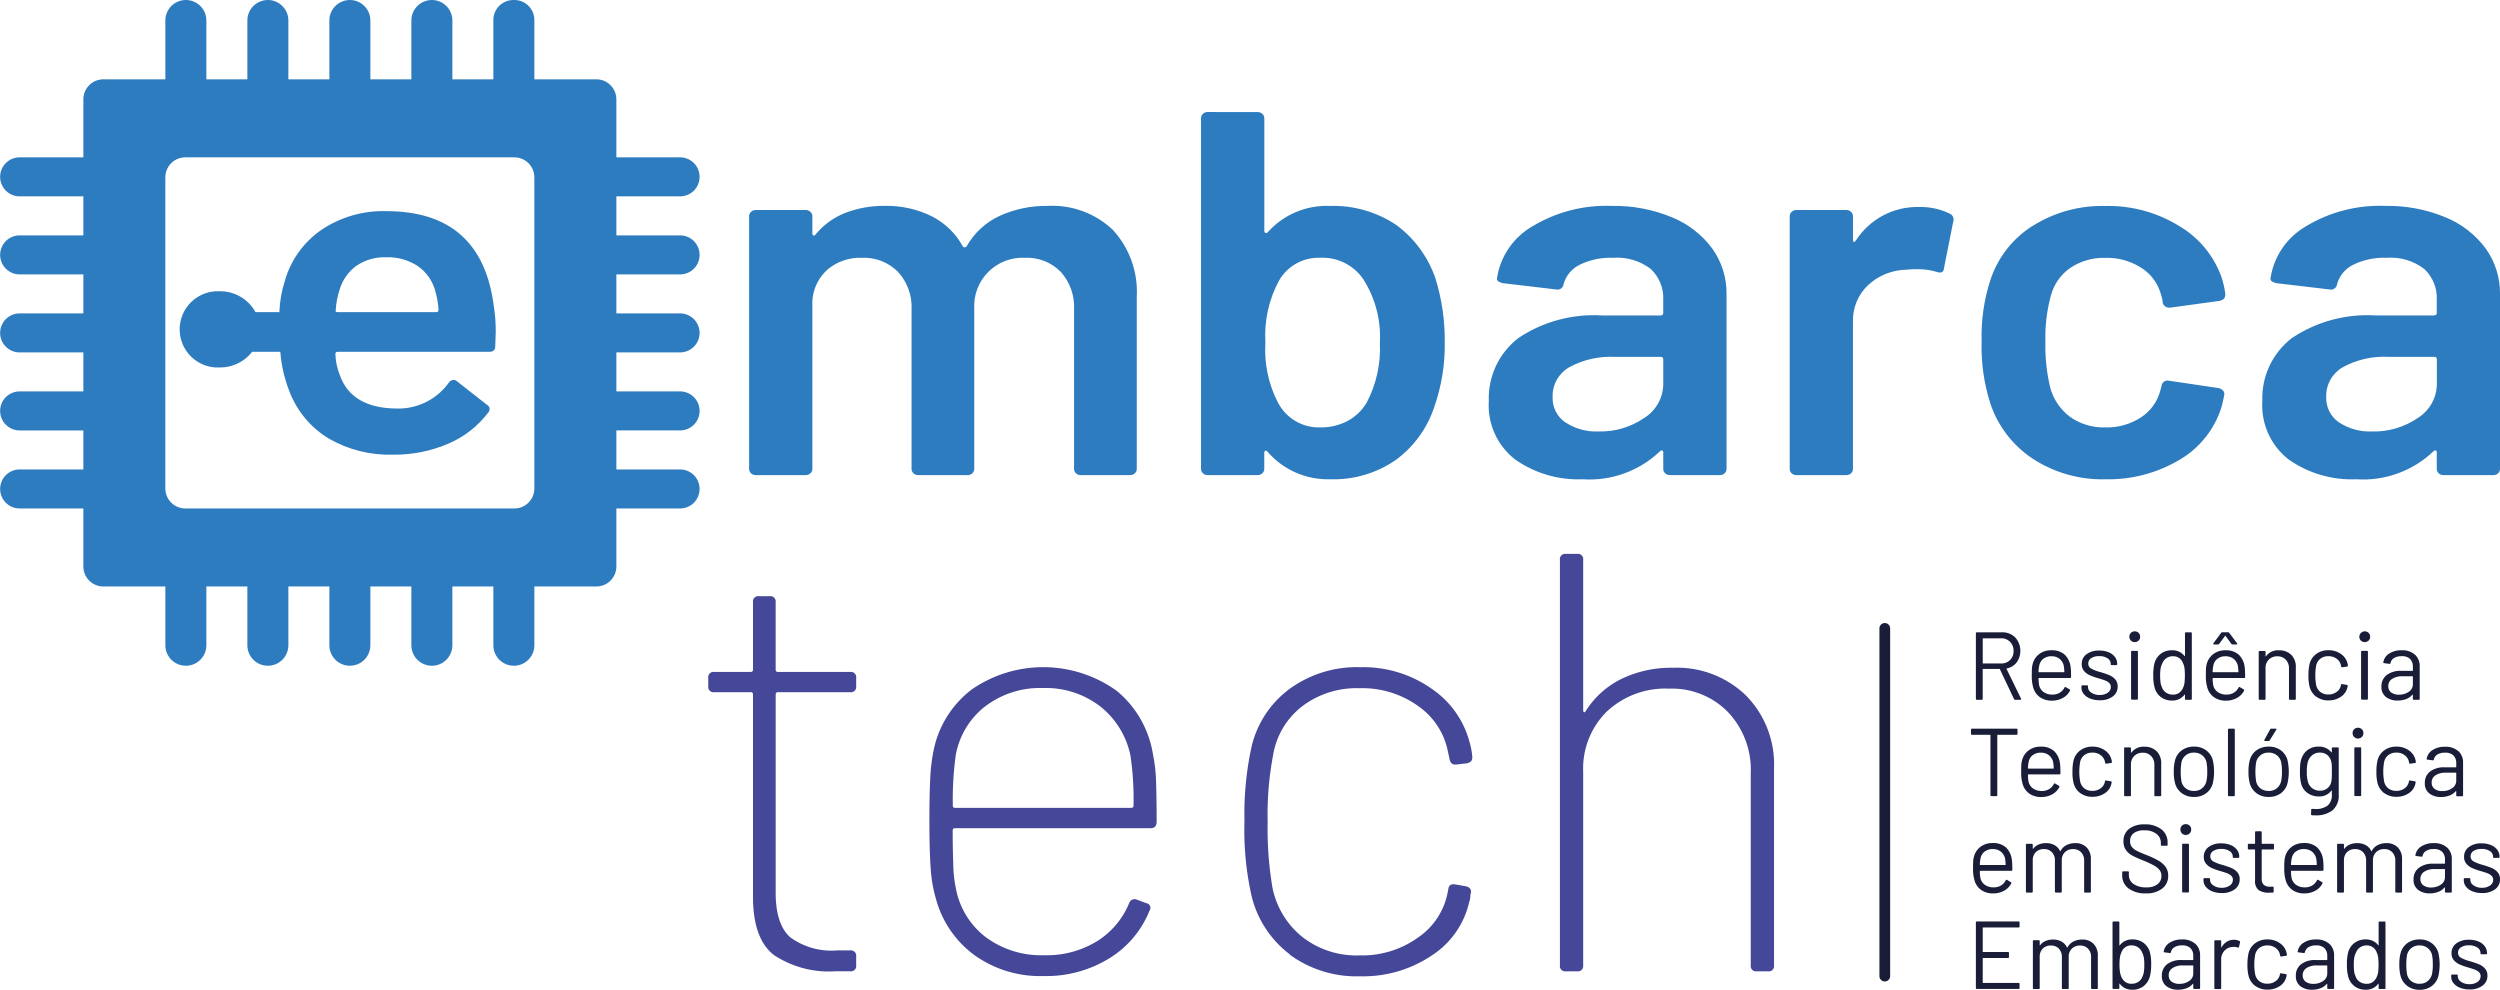
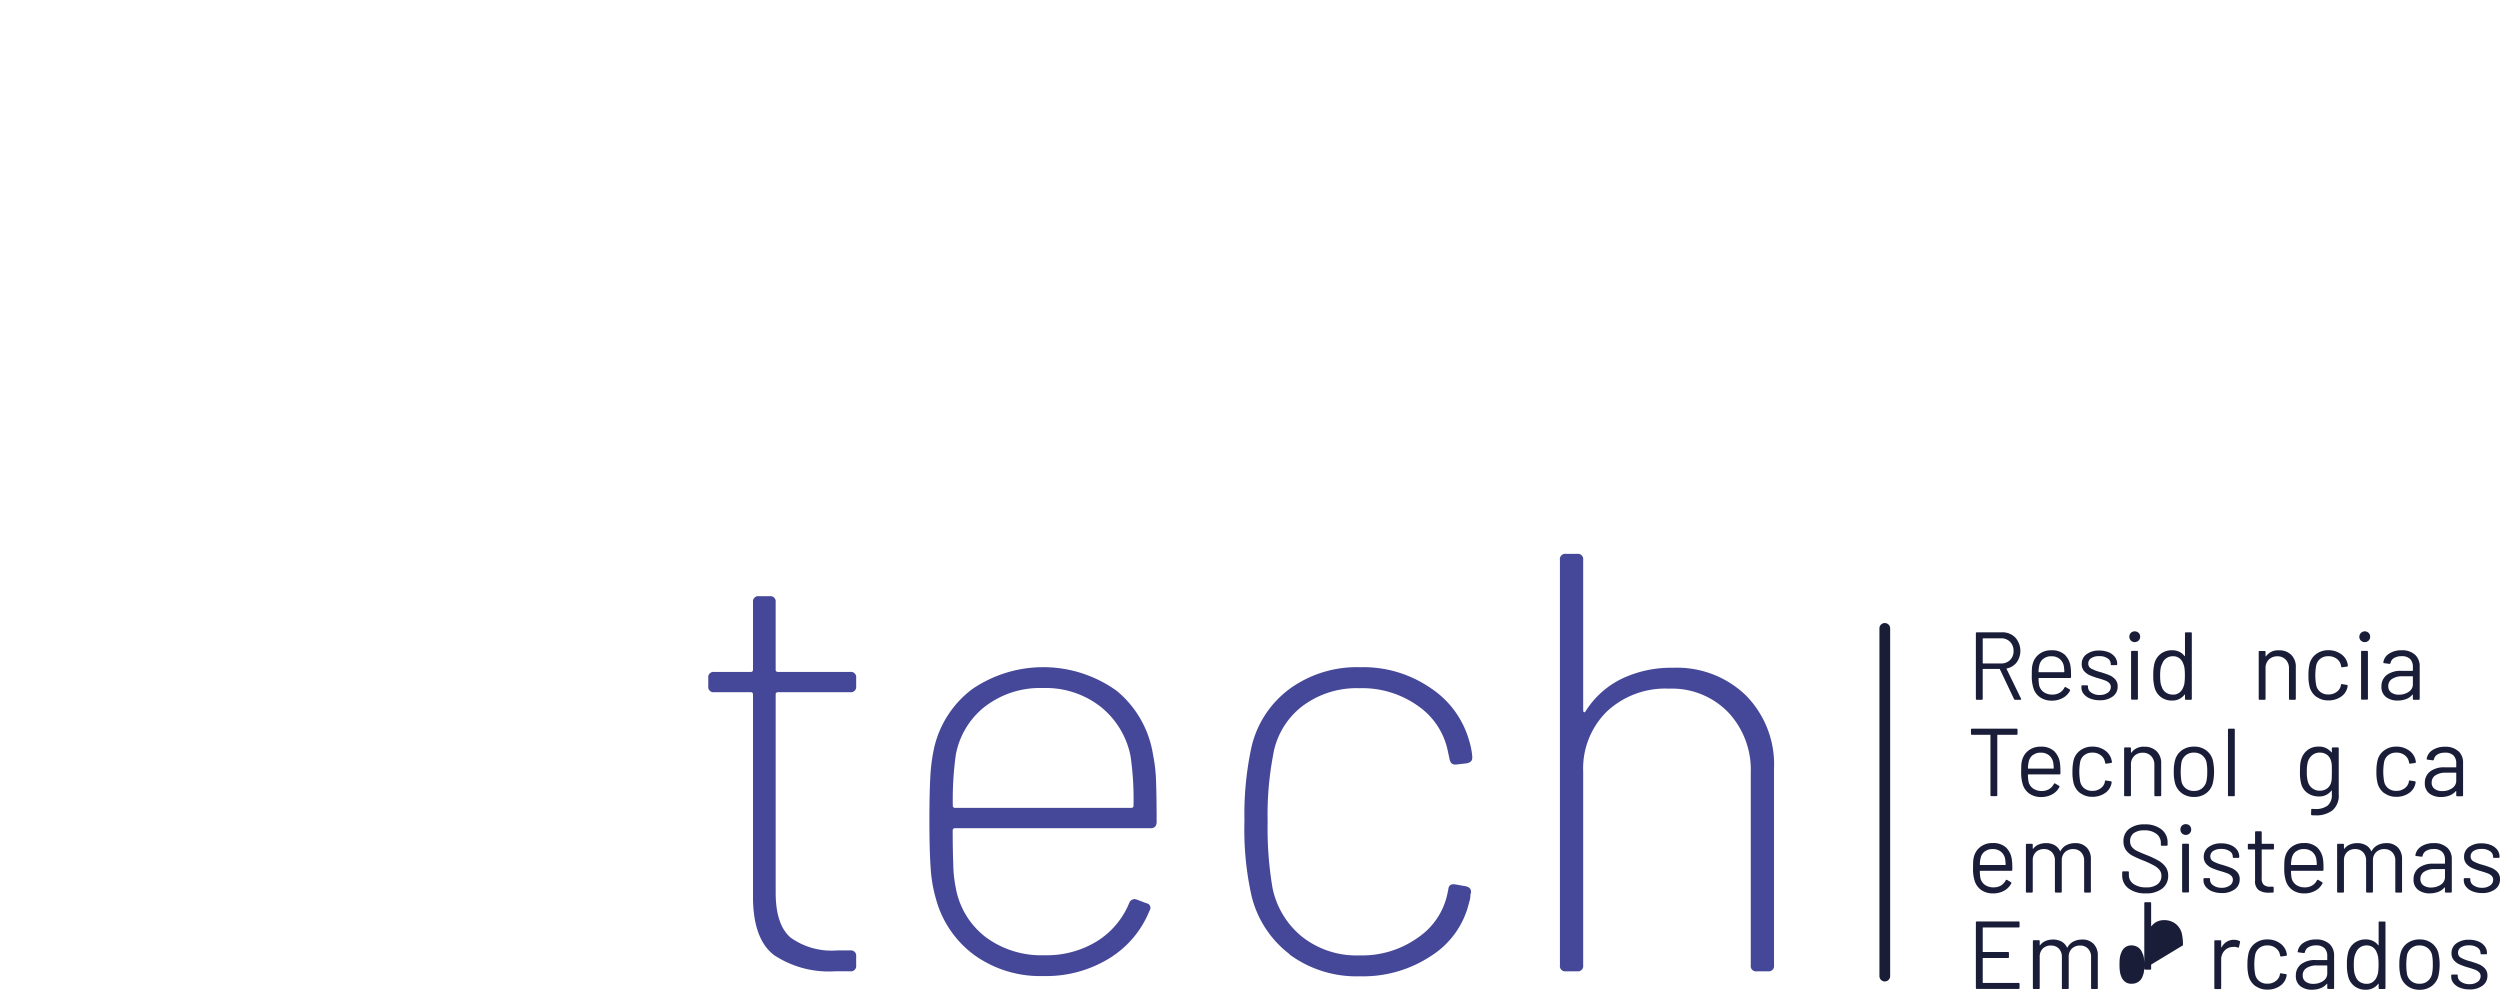
<svg xmlns="http://www.w3.org/2000/svg" id="Grupo_22" data-name="Grupo 22" width="200" height="79.18" viewBox="0 0 200 79.18">
  <defs>
    <clipPath id="clip-path">
-       <path id="Caminho_50" data-name="Caminho 50" d="M26.862,24.788a6.119,6.119,0,0,1,.31-1.623,3.609,3.609,0,0,1,1.338-1.9,3.982,3.982,0,0,1,2.385-.683,4.311,4.311,0,0,1,2.579.738,3.568,3.568,0,0,1,1.377,2.067,6.676,6.676,0,0,1,.233,1.4h0c0,.123-.065.184-.194.184H27.017c-.155,0-.207-.061-.155-.184m-1.145-6.4a7.4,7.4,0,0,0-2.928,4.077,9.246,9.246,0,0,0-.439,2.509H20.442A3.225,3.225,0,0,0,17.582,23.3a3.054,3.054,0,1,0,0,6.1,3.256,3.256,0,0,0,2.593-1.257h2.251a10.814,10.814,0,0,0,.789,3.321A7.516,7.516,0,0,0,26.3,35.082a9.678,9.678,0,0,0,5.138,1.291,10.835,10.835,0,0,0,4.44-.885,7.837,7.837,0,0,0,3.2-2.509.383.383,0,0,0-.116-.591l-2.4-1.882a.381.381,0,0,0-.271-.111.46.46,0,0,0-.388.222,4.964,4.964,0,0,1-4.188,2.066q-3.607-.036-4.537-2.694a5.046,5.046,0,0,1-.349-1.66c0-.122.064-.184.194-.184H39.154q.466,0,.466-.443l.039-1.144a12.565,12.565,0,0,0-.155-2.067h0q-.97-7.6-8.609-7.6a8.849,8.849,0,0,0-5.177,1.494m122.738.867c-.058.083-.109.118-.153.1s-.065-.076-.065-.187V17.3a.472.472,0,0,0-.153-.353.521.521,0,0,0-.371-.145H143.7a.519.519,0,0,0-.371.145.468.468,0,0,0-.153.353V37.51a.468.468,0,0,0,.153.353.516.516,0,0,0,.371.145h4.012a.519.519,0,0,0,.371-.145.47.47,0,0,0,.153-.353V25.767a3.873,3.873,0,0,1,1.221-2.967,4.623,4.623,0,0,1,3.053-1.224,7.06,7.06,0,0,1,.872-.041,5.063,5.063,0,0,1,1.526.208c.378.139.581.041.61-.29l.741-3.735A.507.507,0,0,0,156,17.1h0a5.265,5.265,0,0,0-2.442-.539,5.831,5.831,0,0,0-5.1,2.7M79.989,17.261a5.862,5.862,0,0,0-2.66,2.448c-.116.111-.218.111-.305,0A5.823,5.823,0,0,0,74.538,17.3a8.092,8.092,0,0,0-3.75-.83,8.53,8.53,0,0,0-3.161.56,5.8,5.8,0,0,0-2.377,1.722c-.059.083-.116.111-.174.083a.163.163,0,0,1-.087-.166V17.3a.471.471,0,0,0-.153-.353.522.522,0,0,0-.371-.145H60.453a.515.515,0,0,0-.371.145.47.47,0,0,0-.153.353V37.511a.467.467,0,0,0,.153.353.517.517,0,0,0,.371.145h4.012a.518.518,0,0,0,.371-.145.47.47,0,0,0,.153-.353V24.025a3.661,3.661,0,0,1,1.243-2.489,4.047,4.047,0,0,1,2.725-.913,3.833,3.833,0,0,1,2.878,1.12,4.157,4.157,0,0,1,1.09,3.029V37.51a.467.467,0,0,0,.153.353.517.517,0,0,0,.371.145h3.968a.519.519,0,0,0,.371-.145.47.47,0,0,0,.153-.353V24.73A3.869,3.869,0,0,1,82,20.623a3.762,3.762,0,0,1,2.856,1.12,4.207,4.207,0,0,1,1.069,3.029V37.51a.467.467,0,0,0,.153.353.518.518,0,0,0,.371.145h3.968a.518.518,0,0,0,.371-.145.47.47,0,0,0,.153-.353V23.776a7.336,7.336,0,0,0-1.9-5.374h0a7.035,7.035,0,0,0-5.255-1.929,8.922,8.922,0,0,0-3.794.788m82.617.809a8.1,8.1,0,0,0-3.38,4.336,14.468,14.468,0,0,0-.7,4.9,14.88,14.88,0,0,0,.7,4.979,8.542,8.542,0,0,0,3.4,4.419,10.155,10.155,0,0,0,5.8,1.639,11.159,11.159,0,0,0,5.931-1.556,7.454,7.454,0,0,0,3.358-4.212q.087-.29.218-.954a.414.414,0,0,0-.109-.394.727.727,0,0,0-.371-.187l-3.925-.581a.487.487,0,0,0-.61.415.166.166,0,0,1-.043.125.453.453,0,0,1-.043.208,3.638,3.638,0,0,1-1.548,2.178,4.987,4.987,0,0,1-2.856.809,4.651,4.651,0,0,1-2.835-.851,4.346,4.346,0,0,1-1.57-2.3,14.176,14.176,0,0,1-.393-3.693,12.572,12.572,0,0,1,.436-3.693,3.9,3.9,0,0,1,1.548-2.22,4.779,4.779,0,0,1,2.813-.809,5.03,5.03,0,0,1,2.791.747,3.617,3.617,0,0,1,1.57,1.909q.087.249.174.581a1.055,1.055,0,0,1,.043.332.518.518,0,0,0,.523.415h.087l3.925-.539q.479-.083.48-.5v-.083a7.342,7.342,0,0,0-.305-1.328,7.776,7.776,0,0,0-3.358-4.066h0a10.765,10.765,0,0,0-5.931-1.618,10.4,10.4,0,0,0-5.822,1.6M125.234,33.8a2.368,2.368,0,0,1-1.025-2.054,2.634,2.634,0,0,1,1.33-2.365,6.847,6.847,0,0,1,3.642-.83h3.663q.218,0,.218.208h0V30.7a3.24,3.24,0,0,1-1.526,2.738,6.182,6.182,0,0,1-3.663,1.079,4.457,4.457,0,0,1-2.639-.726M122.618,18.09a5.8,5.8,0,0,0-2.856,4.15.231.231,0,0,0,.109.27.96.96,0,0,0,.371.145l4.23.5a.487.487,0,0,0,.61-.415,2.459,2.459,0,0,1,1.286-1.556,5.573,5.573,0,0,1,2.682-.56,4.412,4.412,0,0,1,3.009.892,3.188,3.188,0,0,1,1,2.511v1c0,.139-.073.208-.218.208h-4.666a10.868,10.868,0,0,0-6.694,1.8,6.073,6.073,0,0,0-2.377,5.041,5.475,5.475,0,0,0,2.115,4.689,8.765,8.765,0,0,0,5.386,1.577A8.157,8.157,0,0,0,132.8,36.1a.186.186,0,0,1,.174-.062c.058.014.087.062.087.145V37.51a.467.467,0,0,0,.153.353.517.517,0,0,0,.371.145H137.6a.519.519,0,0,0,.371-.145.47.47,0,0,0,.153-.353V23.527a6.122,6.122,0,0,0-1.134-3.631h0a7.533,7.533,0,0,0-3.227-2.511,12.019,12.019,0,0,0-4.841-.913,11.4,11.4,0,0,0-6.3,1.618m64.5,15.706a2.368,2.368,0,0,1-1.025-2.054,2.634,2.634,0,0,1,1.33-2.365,6.847,6.847,0,0,1,3.642-.83h3.663q.218,0,.218.208h0V30.7a3.24,3.24,0,0,1-1.526,2.738,6.182,6.182,0,0,1-3.663,1.079,4.457,4.457,0,0,1-2.639-.726M184.5,18.09a5.8,5.8,0,0,0-2.856,4.15.231.231,0,0,0,.109.27.958.958,0,0,0,.371.145l4.23.5a.487.487,0,0,0,.61-.415,2.459,2.459,0,0,1,1.286-1.556,5.573,5.573,0,0,1,2.682-.56,4.412,4.412,0,0,1,3.009.892,3.188,3.188,0,0,1,1,2.511v1c0,.139-.073.208-.218.208h-4.666a10.868,10.868,0,0,0-6.694,1.8,6.073,6.073,0,0,0-2.377,5.041,5.475,5.475,0,0,0,2.115,4.689,8.764,8.764,0,0,0,5.386,1.577,8.157,8.157,0,0,0,6.193-2.241.186.186,0,0,1,.174-.062c.058.014.087.062.087.145V37.51a.467.467,0,0,0,.153.353.517.517,0,0,0,.371.145h4.012a.519.519,0,0,0,.371-.145A.47.47,0,0,0,200,37.51V23.526h0a6.122,6.122,0,0,0-1.134-3.631,7.533,7.533,0,0,0-3.227-2.511,12.019,12.019,0,0,0-4.84-.913,11.4,11.4,0,0,0-6.3,1.618M102.232,32.2a9.2,9.2,0,0,1-1-4.814,9.2,9.2,0,0,1,1.09-4.938,3.629,3.629,0,0,1,3.271-1.825,3.935,3.935,0,0,1,3.488,1.743,8.563,8.563,0,0,1,1.308,5.062A9.257,9.257,0,0,1,109.34,32.2a3.908,3.908,0,0,1-1.526,1.473,4.509,4.509,0,0,1-2.18.519,3.676,3.676,0,0,1-3.4-1.992M96.606,8.962a.518.518,0,0,0-.371.145.47.47,0,0,0-.153.353V37.51a.467.467,0,0,0,.153.353.517.517,0,0,0,.371.145h4.012a.519.519,0,0,0,.371-.145.47.47,0,0,0,.153-.353V36.224a.165.165,0,0,1,.087-.166c.058-.027.116,0,.174.083a6.379,6.379,0,0,0,5.015,2.2,8.731,8.731,0,0,0,5.233-1.535,8.6,8.6,0,0,0,3.1-4.274,14.926,14.926,0,0,0,.829-5.187,16.587,16.587,0,0,0-.741-5.062,8.9,8.9,0,0,0-3.118-4.274,9.052,9.052,0,0,0-5.342-1.535,6.317,6.317,0,0,0-4.971,2.116.146.146,0,0,1-.174.041.163.163,0,0,1-.087-.166v-9a.471.471,0,0,0-.153-.353.522.522,0,0,0-.371-.145ZM13.227,39.117V14.148a1.6,1.6,0,0,1,1.64-1.56H41.108a1.6,1.6,0,0,1,1.64,1.56V39.117a1.6,1.6,0,0,1-1.64,1.56H14.867a1.6,1.6,0,0,1-1.64-1.56M41.109,0a1.6,1.6,0,0,0-1.64,1.56V6.346h-3.28V1.56a1.642,1.642,0,0,0-3.28,0V6.346h-3.28V1.56a1.642,1.642,0,0,0-3.28,0V6.346h-3.28V1.56a1.642,1.642,0,0,0-3.28,0V6.346h-3.28V1.56a1.642,1.642,0,0,0-3.28,0V6.346H8.309a1.6,1.6,0,0,0-1.64,1.56v4.682H1.64a1.562,1.562,0,1,0,0,3.121H6.669V18.83H1.64a1.562,1.562,0,1,0,0,3.121H6.669v3.121H1.64a1.562,1.562,0,1,0,0,3.121H6.669v3.121H1.64a1.562,1.562,0,1,0,0,3.121H6.669v3.121H1.64a1.562,1.562,0,1,0,0,3.121H6.669v4.682a1.6,1.6,0,0,0,1.64,1.56h4.92V51.7a1.642,1.642,0,0,0,3.28,0V46.918h3.28V51.7a1.642,1.642,0,0,0,3.28,0V46.918h3.28V51.7a1.642,1.642,0,0,0,3.28,0V46.918h3.28V51.7a1.642,1.642,0,0,0,3.28,0V46.918h3.28V51.7a1.642,1.642,0,0,0,3.28,0V46.918h4.92a1.6,1.6,0,0,0,1.64-1.56V40.676h5.029a1.562,1.562,0,1,0,0-3.121H49.309V34.434h5.029a1.562,1.562,0,1,0,0-3.121H49.309V28.192h5.029a1.562,1.562,0,1,0,0-3.121H49.309V21.951h5.029a1.562,1.562,0,1,0,0-3.121H49.309V15.709h5.029a1.562,1.562,0,1,0,0-3.121H49.309V7.906a1.6,1.6,0,0,0-1.64-1.56h-4.92V1.56A1.6,1.6,0,0,0,41.109,0Z" fill="none" />
-     </clipPath>
+       </clipPath>
    <linearGradient id="linear-gradient" y1="1.414" x2="0" y2="1.414" gradientUnits="objectBoundingBox">
      <stop offset="0" stop-color="#2e4e9d" />
      <stop offset="1" stop-color="#2eaae2" />
    </linearGradient>
    <clipPath id="clip-path-2">
      <rect id="Retângulo_22" data-name="Retângulo 22" width="200" height="79.18" fill="none" />
    </clipPath>
  </defs>
  <g id="Grupo_19" data-name="Grupo 19">
    <g id="Grupo_18" data-name="Grupo 18" clip-path="url(#clip-path)">
      <rect id="Retângulo_21" data-name="Retângulo 21" width="200" height="53.264" fill="url(#linear-gradient)" />
    </g>
  </g>
  <g id="Grupo_21" data-name="Grupo 21">
    <g id="Grupo_20" data-name="Grupo 20" clip-path="url(#clip-path-2)">
      <path id="Caminho_51" data-name="Caminho 51" d="M950.885,798.53h-5.773a.169.169,0,0,0-.191.191v15.84q0,2.576,1.193,3.6a5.618,5.618,0,0,0,3.721,1.026h1.049a.422.422,0,0,1,.477.477v.716a.422.422,0,0,1-.477.477h-1.193a7.963,7.963,0,0,1-4.891-1.288q-1.694-1.288-1.693-4.676V798.721a.169.169,0,0,0-.191-.191h-2.911a.421.421,0,0,1-.477-.477v-.668a.422.422,0,0,1,.477-.477h2.911a.169.169,0,0,0,.191-.191v-5.391a.422.422,0,0,1,.477-.477h.859a.422.422,0,0,1,.477.477v5.391a.168.168,0,0,0,.191.191h5.773a.422.422,0,0,1,.477.477v.668a.422.422,0,0,1-.477.477Z" transform="translate(-882.867 -743.154)" fill="#454798" />
      <path id="Caminho_52" data-name="Caminho 52" d="M1246.446,906.9a6.51,6.51,0,0,0,2.576-3.077.456.456,0,0,1,.62-.239l.763.286a.367.367,0,0,1,.239.572,7.949,7.949,0,0,1-3.2,3.817,9.635,9.635,0,0,1-5.3,1.431,9.026,9.026,0,0,1-5.511-1.67,8.23,8.23,0,0,1-3.077-4.485,11.2,11.2,0,0,1-.429-2.5q-.1-1.407-.1-3.745,0-2.194.072-3.506a14.18,14.18,0,0,1,.31-2.362,8.151,8.151,0,0,1,3.03-4.676,10.069,10.069,0,0,1,11.593.143,8.269,8.269,0,0,1,2.887,5.105,12.115,12.115,0,0,1,.239,2.1q.047,1.241.048,3.244c0,.35-.16.525-.477.525h-15.649a.169.169,0,0,0-.19.191q0,1.479.048,2.719a9.751,9.751,0,0,0,.19,1.813,6.382,6.382,0,0,0,2.362,3.96,7.454,7.454,0,0,0,4.747,1.479,7.663,7.663,0,0,0,4.2-1.121Zm-8.969-18.774a6.374,6.374,0,0,0-2.338,3.865,26.169,26.169,0,0,0-.239,4.055.168.168,0,0,0,.191.191h14.075a.168.168,0,0,0,.19-.191,23.788,23.788,0,0,0-.239-3.96,6.725,6.725,0,0,0-2.385-3.936,7.129,7.129,0,0,0-4.628-1.5,7.208,7.208,0,0,0-4.628,1.479Z" transform="translate(-1158.675 -831.607)" fill="#454798" />
      <path id="Caminho_53" data-name="Caminho 53" d="M1654.346,907.953a8.312,8.312,0,0,1-3.053-4.652,24.144,24.144,0,0,1-.572-6.012,25.334,25.334,0,0,1,.572-5.964,8.028,8.028,0,0,1,3.029-4.6,9.131,9.131,0,0,1,5.654-1.741,9.489,9.489,0,0,1,5.678,1.694,7.451,7.451,0,0,1,3.053,4.222,5.723,5.723,0,0,1,.239,1.241v.1q0,.335-.429.429l-.859.1h-.1q-.335,0-.429-.429l-.143-.668a5.778,5.778,0,0,0-2.362-3.578,7.675,7.675,0,0,0-4.7-1.431,7.206,7.206,0,0,0-4.628,1.479,6.194,6.194,0,0,0-2.29,3.912,25.355,25.355,0,0,0-.43,5.3,28.307,28.307,0,0,0,.382,5.248,6.764,6.764,0,0,0,2.362,3.936,7.032,7.032,0,0,0,4.6,1.5,7.685,7.685,0,0,0,4.724-1.455,5.637,5.637,0,0,0,2.338-3.6l.048-.239q.047-.477.572-.382l.811.143q.477.1.429.525a.665.665,0,0,0-.048.286,1.583,1.583,0,0,1-.1.477,6.9,6.9,0,0,1-2.982,4.246,9.839,9.839,0,0,1-5.75,1.67,9.031,9.031,0,0,1-5.63-1.741Z" transform="translate(-1551.164 -831.607)" fill="#454798" />
      <path id="Caminho_54" data-name="Caminho 54" d="M2084.076,746.011a7.858,7.858,0,0,1,2.242,5.845V767.6a.422.422,0,0,1-.477.477h-.907a.421.421,0,0,1-.477-.477V752.19a6.7,6.7,0,0,0-1.813-4.842,6.261,6.261,0,0,0-4.723-1.885,6.838,6.838,0,0,0-4.986,1.837,6.4,6.4,0,0,0-1.885,4.795V767.6a.422.422,0,0,1-.477.477h-.906a.421.421,0,0,1-.477-.477V735.157a.422.422,0,0,1,.477-.477h.906a.422.422,0,0,1,.477.477V747.18c0,.1.024.151.072.167s.088-.007.119-.072a7.052,7.052,0,0,1,2.839-2.576,9.13,9.13,0,0,1,4.175-.906A7.92,7.92,0,0,1,2084.076,746.011Z" transform="translate(-1944.396 -690.371)" fill="#454798" />
      <path id="Caminho_55" data-name="Caminho 55" d="M2493.438,855.123a.429.429,0,0,1-.429-.429V826.879a.429.429,0,1,1,.858,0v27.815a.429.429,0,0,1-.429.429" transform="translate(-2342.655 -776.607)" fill="#191d38" />
      <path id="Caminho_56" data-name="Caminho 56" d="M2623.994,844.084l-1.134-2.391a.03.03,0,0,0-.031-.023h-1.311a.027.027,0,0,0-.031.031v2.36a.069.069,0,0,1-.077.077h-.393a.069.069,0,0,1-.077-.077v-5.244a.068.068,0,0,1,.077-.077h2a1.442,1.442,0,0,1,1.072.412,1.6,1.6,0,0,1,.116,1.994,1.324,1.324,0,0,1-.794.486c-.021.01-.026.023-.016.039l1.157,2.375a.092.092,0,0,1,.008.039c0,.036-.021.054-.062.054h-.409a.09.09,0,0,1-.092-.054Zm-2.506-4.836V841.2a.027.027,0,0,0,.031.031h1.434a.952.952,0,0,0,1-1,.991.991,0,0,0-.277-.729.973.973,0,0,0-.725-.282h-1.434a.027.027,0,0,0-.031.031" transform="translate(-2462.87 -788.155)" fill="#191d38" />
      <path id="Caminho_57" data-name="Caminho 57" d="M2698.25,864.407v.247a.069.069,0,0,1-.077.077h-2.491a.027.027,0,0,0-.031.031,3.357,3.357,0,0,0,.047.548.921.921,0,0,0,.362.548,1.18,1.18,0,0,0,.709.2,1.1,1.1,0,0,0,.571-.146,1.007,1.007,0,0,0,.385-.416c.031-.046.067-.057.108-.031l.3.177a.077.077,0,0,1,.031.108,1.386,1.386,0,0,1-.578.582,1.8,1.8,0,0,1-.887.212,1.631,1.631,0,0,1-.918-.262,1.409,1.409,0,0,1-.532-.709,3.176,3.176,0,0,1-.138-1.065c0-.216,0-.392.011-.528a1.722,1.722,0,0,1,.058-.366,1.433,1.433,0,0,1,.528-.8,1.548,1.548,0,0,1,.96-.3,1.52,1.52,0,0,1,1.08.355,1.642,1.642,0,0,1,.47,1,3.935,3.935,0,0,1,.031.54Zm-2.209-1.223a.912.912,0,0,0-.328.528,2.541,2.541,0,0,0-.062.525.027.027,0,0,0,.031.031h2a.027.027,0,0,0,.031-.031,3.461,3.461,0,0,0-.046-.493.975.975,0,0,0-.343-.551,1.02,1.02,0,0,0-.652-.2.968.968,0,0,0-.628.2Z" transform="translate(-2532.567 -810.492)" fill="#191d38" />
      <path id="Caminho_58" data-name="Caminho 58" d="M2761.667,866.741a1.234,1.234,0,0,1-.517-.37.817.817,0,0,1-.181-.517v-.092a.068.068,0,0,1,.077-.077h.37a.068.068,0,0,1,.077.077v.062a.54.54,0,0,0,.266.443,1.124,1.124,0,0,0,.667.189,1.07,1.07,0,0,0,.648-.181.547.547,0,0,0,.246-.459.42.42,0,0,0-.127-.316.922.922,0,0,0-.3-.193q-.173-.07-.536-.177a5.517,5.517,0,0,1-.709-.247,1.3,1.3,0,0,1-.467-.343.827.827,0,0,1-.188-.559.938.938,0,0,1,.385-.786,1.639,1.639,0,0,1,1.018-.293,1.921,1.921,0,0,1,.752.139,1.174,1.174,0,0,1,.505.382.9.9,0,0,1,.177.543v.023a.068.068,0,0,1-.077.077h-.362a.068.068,0,0,1-.077-.077v-.023a.525.525,0,0,0-.251-.44,1.147,1.147,0,0,0-.675-.177,1.134,1.134,0,0,0-.633.158.5.5,0,0,0-.239.436.442.442,0,0,0,.232.4,3.174,3.174,0,0,0,.717.277,7.266,7.266,0,0,1,.725.247,1.338,1.338,0,0,1,.478.335.819.819,0,0,1,.2.575.959.959,0,0,1-.393.8,1.673,1.673,0,0,1-1.041.3A2,2,0,0,1,2761.667,866.741Z" transform="translate(-2594.455 -810.858)" fill="#191d38" />
      <path id="Caminho_59" data-name="Caminho 59" d="M2824.634,838.2a.451.451,0,0,1,0-.621.457.457,0,0,1,.616,0,.417.417,0,0,1,.124.312.408.408,0,0,1-.124.308.446.446,0,0,1-.616,0m.015,4.65V839.1a.069.069,0,0,1,.077-.077h.393a.069.069,0,0,1,.077.077v3.748a.069.069,0,0,1-.077.077h-.393a.069.069,0,0,1-.077-.077" transform="translate(-2654.163 -786.953)" fill="#191d38" />
      <path id="Caminho_60" data-name="Caminho 60" d="M2858.844,838.721h.393a.068.068,0,0,1,.077.077v5.244a.068.068,0,0,1-.077.077h-.393a.068.068,0,0,1-.077-.077v-.324a.018.018,0,0,0-.011-.019c-.008,0-.017,0-.027.011a1.175,1.175,0,0,1-.42.347,1.252,1.252,0,0,1-.559.124,1.455,1.455,0,0,1-.906-.277,1.414,1.414,0,0,1-.505-.756,3.435,3.435,0,0,1-.108-.979,3.7,3.7,0,0,1,.092-.956,1.425,1.425,0,0,1,.509-.775,1.472,1.472,0,0,1,.918-.282,1.292,1.292,0,0,1,.555.119,1.126,1.126,0,0,1,.424.343c.01.01.019.014.027.011a.018.018,0,0,0,.011-.019V838.8a.068.068,0,0,1,.077-.077Zm-.116,4.026a4.237,4.237,0,0,0,.031-.578,4.322,4.322,0,0,0-.031-.582,1.315,1.315,0,0,0-.108-.374.876.876,0,0,0-.3-.42.822.822,0,0,0-.506-.158.91.91,0,0,0-.532.154.875.875,0,0,0-.324.409,1.355,1.355,0,0,0-.135.382,3.2,3.2,0,0,0-.042.59,3.936,3.936,0,0,0,.031.567,1.307,1.307,0,0,0,.108.366.841.841,0,0,0,.328.44.962.962,0,0,0,.559.162.793.793,0,0,0,.517-.162.949.949,0,0,0,.308-.432,1.339,1.339,0,0,0,.1-.362Z" transform="translate(-2683.969 -788.136)" fill="#191d38" />
-       <path id="Caminho_61" data-name="Caminho 61" d="M2929.179,842.052v.247a.068.068,0,0,1-.077.077h-2.491a.027.027,0,0,0-.031.031,3.394,3.394,0,0,0,.047.548.922.922,0,0,0,.362.548,1.181,1.181,0,0,0,.709.2,1.1,1.1,0,0,0,.571-.146,1.008,1.008,0,0,0,.385-.416c.031-.046.067-.057.108-.031l.3.177a.077.077,0,0,1,.03.108,1.387,1.387,0,0,1-.578.582,1.807,1.807,0,0,1-.887.212,1.629,1.629,0,0,1-.918-.262,1.405,1.405,0,0,1-.532-.709,3.179,3.179,0,0,1-.139-1.064q0-.324.011-.528a1.706,1.706,0,0,1,.058-.366,1.43,1.43,0,0,1,.528-.8,1.546,1.546,0,0,1,.96-.3,1.518,1.518,0,0,1,1.079.355,1.639,1.639,0,0,1,.47,1,3.9,3.9,0,0,1,.031.54Zm-2.209-1.223a.908.908,0,0,0-.328.528,2.5,2.5,0,0,0-.062.525.027.027,0,0,0,.031.031h2a.027.027,0,0,0,.031-.031,3.487,3.487,0,0,0-.047-.493.977.977,0,0,0-.343-.551,1.018,1.018,0,0,0-.652-.2.967.967,0,0,0-.628.2Zm-.343-1.165c-.01-.018-.005-.04.016-.066l.617-.833a.111.111,0,0,1,.1-.046h.448a.111.111,0,0,1,.1.046l.625.833a.064.064,0,0,1,.016.047.045.045,0,0,1-.016.031.064.064,0,0,1-.046.016h-.308a.112.112,0,0,1-.1-.046l-.462-.633a.026.026,0,0,0-.023-.016.024.024,0,0,0-.023.016l-.47.633a.112.112,0,0,1-.1.046h-.308a.064.064,0,0,1-.062-.027Z" transform="translate(-2749.569 -788.136)" fill="#191d38" />
      <path id="Caminho_62" data-name="Caminho 62" d="M2998.713,862.984a1.306,1.306,0,0,1,.366.972V866.5a.068.068,0,0,1-.077.077h-.393a.068.068,0,0,1-.077-.077v-2.437a.965.965,0,0,0-.258-.694.883.883,0,0,0-.667-.27.946.946,0,0,0-.687.262.928.928,0,0,0-.262.686V866.5a.068.068,0,0,1-.077.077h-.393a.068.068,0,0,1-.077-.077v-3.748a.068.068,0,0,1,.077-.077h.393a.068.068,0,0,1,.077.077v.332a.025.025,0,0,0,.012.023c.007.005.014,0,.019-.008a1.19,1.19,0,0,1,1.041-.478,1.335,1.335,0,0,1,.983.362Z" transform="translate(-2815.414 -810.595)" fill="#191d38" />
      <path id="Caminho_63" data-name="Caminho 63" d="M3062.734,866.247a1.45,1.45,0,0,1-.544-.783,3.553,3.553,0,0,1-.1-.957,3.8,3.8,0,0,1,.1-.941,1.4,1.4,0,0,1,.54-.767,1.588,1.588,0,0,1,.956-.29,1.688,1.688,0,0,1,.976.285,1.273,1.273,0,0,1,.583.941v.016c0,.036-.023.059-.069.069l-.385.054h-.015c-.036,0-.059-.023-.07-.069l-.023-.116a.866.866,0,0,0-.34-.5,1.054,1.054,0,0,0-.656-.2,1,1,0,0,0-.644.2.93.93,0,0,0-.335.544,4.454,4.454,0,0,0,0,1.566.936.936,0,0,0,.335.551,1,1,0,0,0,.644.2,1.077,1.077,0,0,0,.652-.2.833.833,0,0,0,.343-.505v-.031l.008-.031c0-.051.036-.072.092-.062l.378.062c.051.01.074.039.069.085l-.031.154a1.223,1.223,0,0,1-.532.725,1.722,1.722,0,0,1-.979.277,1.562,1.562,0,0,1-.952-.289Z" transform="translate(-2877.414 -810.492)" fill="#191d38" />
      <path id="Caminho_64" data-name="Caminho 64" d="M3129.734,838.2a.417.417,0,0,1-.124-.308.439.439,0,0,1,.74-.312.416.416,0,0,1,.124.312.409.409,0,0,1-.124.308.446.446,0,0,1-.616,0m.016,4.65V839.1a.068.068,0,0,1,.077-.077h.393a.068.068,0,0,1,.077.077v3.748a.068.068,0,0,1-.077.077h-.393a.068.068,0,0,1-.077-.077" transform="translate(-2940.863 -786.953)" fill="#191d38" />
      <path id="Caminho_65" data-name="Caminho 65" d="M3161.574,862.893a1.229,1.229,0,0,1,.378.941v2.591a.068.068,0,0,1-.077.077h-.393a.068.068,0,0,1-.077-.077v-.316a.025.025,0,0,0-.012-.023c-.008,0-.017,0-.027.008a1.2,1.2,0,0,1-.5.351,1.886,1.886,0,0,1-.686.119,1.486,1.486,0,0,1-.918-.278.992.992,0,0,1-.37-.849,1.111,1.111,0,0,1,.42-.914,1.825,1.825,0,0,1,1.168-.335h.895a.027.027,0,0,0,.031-.031v-.293a.854.854,0,0,0-.219-.621.912.912,0,0,0-.683-.227,1.127,1.127,0,0,0-.6.143.6.6,0,0,0-.285.4c-.016.051-.046.075-.092.069l-.417-.054q-.085-.015-.069-.062a1,1,0,0,1,.462-.7,1.758,1.758,0,0,1,1-.27,1.506,1.506,0,0,1,1.072.355Zm-.5,2.973a.708.708,0,0,0,.332-.613v-.6a.027.027,0,0,0-.031-.031h-.81a1.434,1.434,0,0,0-.817.208.659.659,0,0,0-.309.578.6.6,0,0,0,.235.513,1.007,1.007,0,0,0,.613.174,1.356,1.356,0,0,0,.786-.227Z" transform="translate(-2968.376 -810.52)" fill="#191d38" />
      <path id="Caminho_66" data-name="Caminho 66" d="M2618.155,966.677v.332a.069.069,0,0,1-.077.077h-1.511a.027.027,0,0,0-.031.031v4.8a.068.068,0,0,1-.077.077h-.393a.068.068,0,0,1-.077-.077v-4.8a.027.027,0,0,0-.031-.031h-1.45a.069.069,0,0,1-.077-.077v-.332a.068.068,0,0,1,.077-.077h3.57A.069.069,0,0,1,2618.155,966.677Z" transform="translate(-2456.753 -908.304)" fill="#191d38" />
      <path id="Caminho_67" data-name="Caminho 67" d="M2684.179,992.277v.247a.068.068,0,0,1-.077.077h-2.491a.027.027,0,0,0-.031.031,3.425,3.425,0,0,0,.047.548.923.923,0,0,0,.362.548,1.181,1.181,0,0,0,.709.2,1.1,1.1,0,0,0,.571-.147,1,1,0,0,0,.385-.416q.047-.07.108-.031l.3.177a.077.077,0,0,1,.031.108,1.387,1.387,0,0,1-.578.582,1.808,1.808,0,0,1-.887.212,1.63,1.63,0,0,1-.918-.262,1.405,1.405,0,0,1-.532-.709,3.174,3.174,0,0,1-.139-1.065q0-.324.011-.528a1.676,1.676,0,0,1,.058-.366,1.429,1.429,0,0,1,.528-.8,1.546,1.546,0,0,1,.96-.3,1.519,1.519,0,0,1,1.079.355,1.639,1.639,0,0,1,.47,1,3.936,3.936,0,0,1,.031.54Zm-2.209-1.223a.908.908,0,0,0-.327.528,2.489,2.489,0,0,0-.062.525.027.027,0,0,0,.031.031h2a.027.027,0,0,0,.031-.031,3.449,3.449,0,0,0-.047-.493.976.976,0,0,0-.343-.551,1.019,1.019,0,0,0-.652-.2.969.969,0,0,0-.628.2Z" transform="translate(-2519.345 -930.65)" fill="#191d38" />
      <path id="Caminho_68" data-name="Caminho 68" d="M2749.714,994.117a1.446,1.446,0,0,1-.544-.783,3.532,3.532,0,0,1-.1-.957,3.778,3.778,0,0,1,.1-.941,1.4,1.4,0,0,1,.54-.767,1.588,1.588,0,0,1,.956-.29,1.689,1.689,0,0,1,.976.285,1.3,1.3,0,0,1,.536.709,1.284,1.284,0,0,1,.047.232v.016c0,.036-.023.059-.07.069l-.385.054h-.016c-.036,0-.059-.023-.07-.069l-.023-.116a.865.865,0,0,0-.34-.5,1.054,1.054,0,0,0-.656-.2,1.006,1.006,0,0,0-.644.2.932.932,0,0,0-.335.544,4.469,4.469,0,0,0,0,1.566.939.939,0,0,0,.335.551,1,1,0,0,0,.644.2,1.08,1.08,0,0,0,.652-.2.832.832,0,0,0,.343-.505v-.031l.008-.031c0-.051.036-.072.092-.062l.378.062c.051.01.075.039.069.085l-.031.154a1.222,1.222,0,0,1-.532.725,1.726,1.726,0,0,1-.98.277,1.562,1.562,0,0,1-.952-.289Z" transform="translate(-2583.273 -930.65)" fill="#191d38" />
      <path id="Caminho_69" data-name="Caminho 69" d="M2820.2,990.873a1.305,1.305,0,0,1,.366.972v2.545a.068.068,0,0,1-.077.077h-.393a.068.068,0,0,1-.077-.077v-2.437a.963.963,0,0,0-.258-.694.883.883,0,0,0-.667-.27.943.943,0,0,0-.686.262.927.927,0,0,0-.262.686v2.452a.068.068,0,0,1-.077.077h-.393a.068.068,0,0,1-.077-.077v-3.748a.068.068,0,0,1,.077-.077h.393a.069.069,0,0,1,.077.077v.332a.025.025,0,0,0,.011.023c.008.005.014,0,.019-.008a1.191,1.191,0,0,1,1.041-.478,1.336,1.336,0,0,1,.983.362Z" transform="translate(-2647.67 -930.772)" fill="#191d38" />
      <path id="Caminho_70" data-name="Caminho 70" d="M2884.123,994.12a1.464,1.464,0,0,1-.555-.786,3.369,3.369,0,0,1-.108-.949,3.284,3.284,0,0,1,.108-.941,1.427,1.427,0,0,1,.547-.779,1.633,1.633,0,0,1,.972-.285,1.545,1.545,0,0,1,.945.285,1.434,1.434,0,0,1,.543.771,4.224,4.224,0,0,1,0,1.9,1.435,1.435,0,0,1-.543.786,1.59,1.59,0,0,1-.952.285,1.609,1.609,0,0,1-.957-.285Zm1.589-.4a1,1,0,0,0,.354-.551,3.36,3.36,0,0,0,.07-.779,3.775,3.775,0,0,0-.062-.779.993.993,0,0,0-.359-.551,1.026,1.026,0,0,0-.644-.2.981.981,0,0,0-.995.756,4.961,4.961,0,0,0,0,1.558.959.959,0,0,0,.351.551,1.036,1.036,0,0,0,.652.2.978.978,0,0,0,.633-.2Z" transform="translate(-2709.557 -930.65)" fill="#191d38" />
      <path id="Caminho_71" data-name="Caminho 71" d="M2955.33,971.921v-5.244a.069.069,0,0,1,.077-.077h.393a.069.069,0,0,1,.077.077v5.244a.069.069,0,0,1-.077.077h-.393a.068.068,0,0,1-.077-.077" transform="translate(-2777.093 -908.304)" fill="#191d38" />
-       <path id="Caminho_72" data-name="Caminho 72" d="M2983.223,971.765a1.463,1.463,0,0,1-.555-.786,3.37,3.37,0,0,1-.108-.949,3.286,3.286,0,0,1,.108-.941,1.428,1.428,0,0,1,.548-.779,1.632,1.632,0,0,1,.971-.285,1.546,1.546,0,0,1,.945.285,1.431,1.431,0,0,1,.543.771,4.206,4.206,0,0,1,0,1.9,1.434,1.434,0,0,1-.543.786,1.591,1.591,0,0,1-.953.285,1.61,1.61,0,0,1-.957-.285Zm1.589-.4a1,1,0,0,0,.354-.551,3.377,3.377,0,0,0,.069-.779,3.724,3.724,0,0,0-.062-.779.993.993,0,0,0-.359-.551,1.025,1.025,0,0,0-.644-.2.98.98,0,0,0-.995.756,4.961,4.961,0,0,0,0,1.558.956.956,0,0,0,.351.551,1.037,1.037,0,0,0,.652.2.977.977,0,0,0,.632-.2Zm-.987-3.818a.063.063,0,0,1,.008-.066l.462-.841a.09.09,0,0,1,.092-.054h.347c.031,0,.05.009.058.027a.074.074,0,0,1-.011.066l-.524.841a.111.111,0,0,1-.092.054h-.277a.065.065,0,0,1-.062-.027Z" transform="translate(-2802.681 -908.295)" fill="#191d38" />
      <path id="Caminho_73" data-name="Caminho 73" d="M3053.47,990.442h.394a.068.068,0,0,1,.077.077v3.694a1.529,1.529,0,0,1-.5,1.265,2.125,2.125,0,0,1-1.369.4c-.118,0-.208,0-.27-.008a.077.077,0,0,1-.077-.085l.016-.355a.071.071,0,0,1,.023-.058.058.058,0,0,1,.054-.011l.208.008a1.57,1.57,0,0,0,1.041-.282,1.121,1.121,0,0,0,.324-.891v-.285c0-.01,0-.017-.011-.019s-.017,0-.027.011a1.2,1.2,0,0,1-1.01.463,1.523,1.523,0,0,1-.891-.27,1.3,1.3,0,0,1-.52-.764,3.578,3.578,0,0,1-.092-.941q0-.339.019-.57a1.8,1.8,0,0,1,.081-.416,1.439,1.439,0,0,1,.5-.744,1.378,1.378,0,0,1,.871-.282,1.238,1.238,0,0,1,1.041.455c.01.01.02.013.027.008a.025.025,0,0,0,.011-.023v-.3a.069.069,0,0,1,.077-.077Zm-.085,2.437c0-.113.008-.277.008-.493q0-.393-.008-.528a1.256,1.256,0,0,0-.039-.251.921.921,0,0,0-.3-.536.9.9,0,0,0-.614-.212.917.917,0,0,0-.613.208,1.1,1.1,0,0,0-.351.54,2.814,2.814,0,0,0-.077.771,2.659,2.659,0,0,0,.077.779.969.969,0,0,0,.335.536.958.958,0,0,0,.629.212.928.928,0,0,0,.62-.208.9.9,0,0,0,.3-.532,1.845,1.845,0,0,0,.031-.285Z" transform="translate(-2866.843 -930.65)" fill="#191d38" />
-       <path id="Caminho_74" data-name="Caminho 74" d="M3120.783,966.07a.45.45,0,0,1,0-.621.457.457,0,0,1,.616,0,.416.416,0,0,1,.124.312.407.407,0,0,1-.124.308.445.445,0,0,1-.616,0m.015,4.651v-3.748a.068.068,0,0,1,.077-.077h.394a.068.068,0,0,1,.077.077v3.748a.068.068,0,0,1-.077.077h-.394a.068.068,0,0,1-.077-.077" transform="translate(-2932.451 -907.111)" fill="#191d38" />
      <path id="Caminho_75" data-name="Caminho 75" d="M3152.884,994.117a1.45,1.45,0,0,1-.544-.783,3.542,3.542,0,0,1-.1-.957,3.789,3.789,0,0,1,.1-.941,1.4,1.4,0,0,1,.54-.767,1.589,1.589,0,0,1,.956-.29,1.688,1.688,0,0,1,.976.285,1.279,1.279,0,0,1,.583.941v.016c0,.036-.023.059-.07.069l-.385.054h-.016c-.036,0-.059-.023-.069-.069l-.023-.116a.868.868,0,0,0-.339-.5,1.054,1.054,0,0,0-.656-.2,1.006,1.006,0,0,0-.644.2.93.93,0,0,0-.335.544,4.438,4.438,0,0,0,0,1.566.936.936,0,0,0,.335.551,1,1,0,0,0,.644.2,1.078,1.078,0,0,0,.652-.2.834.834,0,0,0,.343-.505v-.031l.008-.031c.005-.051.036-.072.092-.062l.378.062c.051.01.075.039.069.085l-.031.154a1.223,1.223,0,0,1-.532.725,1.724,1.724,0,0,1-.979.277,1.561,1.561,0,0,1-.952-.289Z" transform="translate(-2962.127 -930.65)" fill="#191d38" />
      <path id="Caminho_76" data-name="Caminho 76" d="M3219.114,990.763a1.228,1.228,0,0,1,.378.941V994.3a.068.068,0,0,1-.077.077h-.393a.068.068,0,0,1-.077-.077v-.316a.025.025,0,0,0-.011-.023c-.008,0-.017,0-.027.008a1.2,1.2,0,0,1-.5.351,1.886,1.886,0,0,1-.686.119,1.486,1.486,0,0,1-.918-.277.992.992,0,0,1-.37-.849,1.112,1.112,0,0,1,.42-.914,1.825,1.825,0,0,1,1.168-.335h.894a.027.027,0,0,0,.031-.031v-.293a.855.855,0,0,0-.219-.621.913.913,0,0,0-.683-.227,1.131,1.131,0,0,0-.6.143.6.6,0,0,0-.285.4c-.016.051-.047.075-.093.069l-.417-.054c-.057-.01-.08-.031-.07-.061a1,1,0,0,1,.463-.7,1.757,1.757,0,0,1,1-.27,1.506,1.506,0,0,1,1.072.355Zm-.5,2.973a.708.708,0,0,0,.332-.613v-.6a.027.027,0,0,0-.031-.031h-.81a1.437,1.437,0,0,0-.817.208.661.661,0,0,0-.308.578.6.6,0,0,0,.235.513,1.007,1.007,0,0,0,.613.174,1.357,1.357,0,0,0,.787-.227Z" transform="translate(-3022.446 -930.678)" fill="#191d38" />
      <path id="Caminho_77" data-name="Caminho 77" d="M2620.369,1120.147v.247a.069.069,0,0,1-.077.077H2617.8a.027.027,0,0,0-.031.031,3.447,3.447,0,0,0,.046.547.924.924,0,0,0,.363.548,1.181,1.181,0,0,0,.709.2,1.1,1.1,0,0,0,.571-.147,1,1,0,0,0,.385-.416q.047-.07.108-.031l.3.177a.077.077,0,0,1,.031.108,1.385,1.385,0,0,1-.578.582,1.805,1.805,0,0,1-.887.212,1.632,1.632,0,0,1-.918-.262,1.406,1.406,0,0,1-.532-.709,3.175,3.175,0,0,1-.139-1.065q0-.324.011-.528a1.678,1.678,0,0,1,.058-.366,1.426,1.426,0,0,1,.528-.8,1.546,1.546,0,0,1,.96-.3,1.52,1.52,0,0,1,1.08.354,1.645,1.645,0,0,1,.47,1,3.941,3.941,0,0,1,.031.54Zm-2.209-1.222a.907.907,0,0,0-.327.528,2.492,2.492,0,0,0-.061.525.027.027,0,0,0,.031.031h2a.027.027,0,0,0,.031-.031,3.423,3.423,0,0,0-.046-.493.976.976,0,0,0-.343-.551,1.018,1.018,0,0,0-.652-.2.969.969,0,0,0-.629.2Z" transform="translate(-2459.384 -1050.808)" fill="#191d38" />
      <path id="Caminho_78" data-name="Caminho 78" d="M2692.172,1118.727a1.307,1.307,0,0,1,.335.949v2.584a.068.068,0,0,1-.077.077h-.385a.068.068,0,0,1-.077-.077v-2.476a.926.926,0,0,0-.244-.675.845.845,0,0,0-.636-.251.914.914,0,0,0-.659.247.889.889,0,0,0-.251.663v2.491a.068.068,0,0,1-.077.077h-.394a.068.068,0,0,1-.077-.077v-2.476a.939.939,0,0,0-.239-.675.843.843,0,0,0-.64-.251.88.88,0,0,0-.651.247.9.9,0,0,0-.243.664v2.491a.068.068,0,0,1-.077.077h-.393a.068.068,0,0,1-.077-.077v-3.748a.068.068,0,0,1,.077-.077h.393a.068.068,0,0,1,.077.077v.308c0,.01,0,.017.011.019s.017,0,.027-.011a1.041,1.041,0,0,1,.435-.335,1.5,1.5,0,0,1,.59-.111,1.369,1.369,0,0,1,.686.162,1.039,1.039,0,0,1,.432.47c.01.026.023.026.039,0a1.1,1.1,0,0,1,.478-.474,1.517,1.517,0,0,1,.7-.158,1.214,1.214,0,0,1,.914.347Z" transform="translate(-2525.237 -1050.93)" fill="#191d38" />
      <path id="Caminho_79" data-name="Caminho 79" d="M2815.555,1098.578a1.263,1.263,0,0,1-.505-1.049v-.239a.068.068,0,0,1,.077-.077h.378a.068.068,0,0,1,.077.077v.208a.856.856,0,0,0,.37.721,1.694,1.694,0,0,0,1.026.274,1.4,1.4,0,0,0,.9-.251.816.816,0,0,0,.308-.667.755.755,0,0,0-.143-.463,1.412,1.412,0,0,0-.44-.362,7.761,7.761,0,0,0-.836-.393,9.207,9.207,0,0,1-.9-.4,1.513,1.513,0,0,1-.517-.448,1.155,1.155,0,0,1-.2-.69,1.212,1.212,0,0,1,.451-1.006,1.94,1.94,0,0,1,1.238-.359,2.081,2.081,0,0,1,1.349.4,1.3,1.3,0,0,1,.493,1.064v.17a.068.068,0,0,1-.077.077h-.385a.068.068,0,0,1-.077-.077v-.139a.9.9,0,0,0-.351-.733,1.508,1.508,0,0,0-.976-.285,1.365,1.365,0,0,0-.841.224.765.765,0,0,0-.293.648.717.717,0,0,0,.143.459,1.2,1.2,0,0,0,.409.316q.266.135.822.351a7.571,7.571,0,0,1,.906.432,1.811,1.811,0,0,1,.555.49,1.164,1.164,0,0,1,.212.706,1.259,1.259,0,0,1-.478,1.033,2.06,2.06,0,0,1-1.326.385A2.215,2.215,0,0,1,2815.555,1098.578Z" transform="translate(-2645.273 -1027.504)" fill="#191d38" />
      <path id="Caminho_80" data-name="Caminho 80" d="M2892.4,1093.94a.451.451,0,0,1,0-.621.457.457,0,0,1,.616,0,.417.417,0,0,1,.124.313.407.407,0,0,1-.124.308.445.445,0,0,1-.616,0m.015,4.651v-3.748a.069.069,0,0,1,.077-.077h.393a.069.069,0,0,1,.077.077v3.748a.069.069,0,0,1-.077.077h-.393a.069.069,0,0,1-.077-.077" transform="translate(-2717.845 -1027.269)" fill="#191d38" />
      <path id="Caminho_81" data-name="Caminho 81" d="M2923.548,1122.481a1.236,1.236,0,0,1-.517-.37.817.817,0,0,1-.181-.517v-.092a.068.068,0,0,1,.077-.077h.37a.068.068,0,0,1,.077.077v.062a.54.54,0,0,0,.266.443,1.123,1.123,0,0,0,.667.189,1.072,1.072,0,0,0,.648-.181.548.548,0,0,0,.247-.459.42.42,0,0,0-.127-.316.922.922,0,0,0-.3-.193q-.174-.07-.536-.177a5.522,5.522,0,0,1-.709-.247,1.3,1.3,0,0,1-.467-.343.826.826,0,0,1-.189-.559.937.937,0,0,1,.385-.786,1.639,1.639,0,0,1,1.018-.293,1.922,1.922,0,0,1,.752.139,1.184,1.184,0,0,1,.506.382.9.9,0,0,1,.177.543v.023a.068.068,0,0,1-.077.077h-.363a.068.068,0,0,1-.077-.077v-.023a.525.525,0,0,0-.251-.44,1.147,1.147,0,0,0-.675-.177,1.135,1.135,0,0,0-.633.158.5.5,0,0,0-.239.436.443.443,0,0,0,.231.4,3.148,3.148,0,0,0,.717.277,7.232,7.232,0,0,1,.725.247,1.333,1.333,0,0,1,.478.335.819.819,0,0,1,.2.575.959.959,0,0,1-.393.8,1.672,1.672,0,0,1-1.041.3A2,2,0,0,1,2923.548,1122.481Z" transform="translate(-2746.572 -1051.174)" fill="#191d38" />
      <path id="Caminho_82" data-name="Caminho 82" d="M2983.682,1104.108h-.871a.027.027,0,0,0-.031.031v2.275a.677.677,0,0,0,.166.521.758.758,0,0,0,.521.15h.193a.068.068,0,0,1,.077.077v.316a.068.068,0,0,1-.077.077c-.061,0-.156.008-.285.008a1.419,1.419,0,0,1-.841-.208.9.9,0,0,1-.285-.771v-2.445a.027.027,0,0,0-.031-.031h-.47a.068.068,0,0,1-.077-.077v-.3a.068.068,0,0,1,.077-.077h.47a.027.027,0,0,0,.031-.031v-.894a.069.069,0,0,1,.077-.077h.378a.069.069,0,0,1,.077.077v.894a.027.027,0,0,0,.031.031h.872a.068.068,0,0,1,.077.077v.3a.068.068,0,0,1-.077.077Z" transform="translate(-2801.844 -1036.149)" fill="#191d38" />
      <path id="Caminho_83" data-name="Caminho 83" d="M3033.129,1120.147v.247a.068.068,0,0,1-.077.077h-2.491a.027.027,0,0,0-.031.031,3.456,3.456,0,0,0,.047.547.92.92,0,0,0,.363.548,1.179,1.179,0,0,0,.709.2,1.1,1.1,0,0,0,.571-.147,1,1,0,0,0,.385-.416c.031-.046.067-.057.108-.031l.3.177a.077.077,0,0,1,.031.108,1.386,1.386,0,0,1-.578.582,1.8,1.8,0,0,1-.887.212,1.631,1.631,0,0,1-.918-.262,1.4,1.4,0,0,1-.532-.709,3.173,3.173,0,0,1-.139-1.065q0-.324.012-.528a1.651,1.651,0,0,1,.058-.366,1.43,1.43,0,0,1,.529-.8,1.545,1.545,0,0,1,.959-.3,1.52,1.52,0,0,1,1.08.354,1.643,1.643,0,0,1,.47,1,3.931,3.931,0,0,1,.031.54Zm-2.209-1.222a.907.907,0,0,0-.327.528,2.468,2.468,0,0,0-.062.525.027.027,0,0,0,.031.031h2a.027.027,0,0,0,.031-.031,3.441,3.441,0,0,0-.047-.493.975.975,0,0,0-.343-.551,1.02,1.02,0,0,0-.652-.2.967.967,0,0,0-.628.2Z" transform="translate(-2847.25 -1050.808)" fill="#191d38" />
      <path id="Caminho_84" data-name="Caminho 84" d="M3104.942,1118.727a1.308,1.308,0,0,1,.335.949v2.584a.068.068,0,0,1-.077.077h-.386a.068.068,0,0,1-.077-.077v-2.476a.927.927,0,0,0-.243-.675.846.846,0,0,0-.636-.251.914.914,0,0,0-.659.247.888.888,0,0,0-.251.663v2.491a.068.068,0,0,1-.077.077h-.393a.068.068,0,0,1-.077-.077v-2.476a.936.936,0,0,0-.239-.675.841.841,0,0,0-.639-.251.88.88,0,0,0-.651.247.9.9,0,0,0-.243.664v2.491a.068.068,0,0,1-.077.077h-.393a.068.068,0,0,1-.077-.077v-3.748a.068.068,0,0,1,.077-.077h.393a.068.068,0,0,1,.077.077v.308c0,.01,0,.017.011.019s.017,0,.027-.011a1.039,1.039,0,0,1,.435-.335,1.506,1.506,0,0,1,.59-.111,1.37,1.37,0,0,1,.687.162,1.039,1.039,0,0,1,.432.47c.01.026.023.026.039,0a1.105,1.105,0,0,1,.478-.474,1.518,1.518,0,0,1,.7-.158,1.213,1.213,0,0,1,.914.347Z" transform="translate(-2913.113 -1050.93)" fill="#191d38" />
      <path id="Caminho_85" data-name="Caminho 85" d="M3204.154,1118.634a1.229,1.229,0,0,1,.378.941v2.591a.068.068,0,0,1-.077.077h-.393a.068.068,0,0,1-.077-.077v-.316a.025.025,0,0,0-.011-.023c-.008-.005-.017,0-.027.008a1.2,1.2,0,0,1-.5.351,1.883,1.883,0,0,1-.686.12,1.488,1.488,0,0,1-.918-.277.993.993,0,0,1-.37-.849,1.112,1.112,0,0,1,.42-.914,1.825,1.825,0,0,1,1.168-.335h.894a.027.027,0,0,0,.031-.031v-.293a.853.853,0,0,0-.22-.62.911.911,0,0,0-.683-.227,1.127,1.127,0,0,0-.6.143.6.6,0,0,0-.286.4c-.016.051-.046.075-.092.069l-.417-.054q-.085-.015-.069-.061a1,1,0,0,1,.463-.7,1.757,1.757,0,0,1,1-.27,1.506,1.506,0,0,1,1.072.355Zm-.5,2.973a.708.708,0,0,0,.332-.613v-.6a.027.027,0,0,0-.031-.031h-.81a1.436,1.436,0,0,0-.817.208.659.659,0,0,0-.308.578.6.6,0,0,0,.235.513,1.006,1.006,0,0,0,.614.174,1.357,1.357,0,0,0,.786-.227Z" transform="translate(-3008.388 -1050.836)" fill="#191d38" />
      <path id="Caminho_86" data-name="Caminho 86" d="M3268.8,1122.481a1.236,1.236,0,0,1-.517-.37.819.819,0,0,1-.181-.517v-.092a.068.068,0,0,1,.077-.077h.37a.068.068,0,0,1,.077.077v.062a.541.541,0,0,0,.266.443,1.123,1.123,0,0,0,.667.189,1.07,1.07,0,0,0,.648-.181.548.548,0,0,0,.247-.459.419.419,0,0,0-.127-.316.919.919,0,0,0-.3-.193q-.174-.07-.536-.177a5.514,5.514,0,0,1-.709-.247,1.305,1.305,0,0,1-.467-.343.827.827,0,0,1-.189-.559.937.937,0,0,1,.385-.786,1.638,1.638,0,0,1,1.018-.293,1.923,1.923,0,0,1,.752.139,1.179,1.179,0,0,1,.505.382.9.9,0,0,1,.177.543v.023a.068.068,0,0,1-.077.077h-.362a.068.068,0,0,1-.077-.077v-.023a.525.525,0,0,0-.251-.44,1.148,1.148,0,0,0-.675-.177,1.135,1.135,0,0,0-.633.158.5.5,0,0,0-.239.436.442.442,0,0,0,.232.4,3.176,3.176,0,0,0,.717.277,7.247,7.247,0,0,1,.725.247,1.337,1.337,0,0,1,.478.335.819.819,0,0,1,.2.575.959.959,0,0,1-.393.8,1.67,1.67,0,0,1-1.041.3A2,2,0,0,1,3268.8,1122.481Z" transform="translate(-3071 -1051.174)" fill="#191d38" />
      <path id="Caminho_87" data-name="Caminho 87" d="M2624.357,1222.818h-2.838a.027.027,0,0,0-.031.031v1.9a.027.027,0,0,0,.031.031h1.99a.068.068,0,0,1,.077.077v.324a.068.068,0,0,1-.077.077h-1.99a.027.027,0,0,0-.031.031v1.936a.027.027,0,0,0,.031.031h2.838a.068.068,0,0,1,.077.077v.324a.068.068,0,0,1-.077.077h-3.34a.069.069,0,0,1-.077-.077v-5.244a.068.068,0,0,1,.077-.077h3.34a.068.068,0,0,1,.077.077v.324A.068.068,0,0,1,2624.357,1222.818Z" transform="translate(-2462.87 -1148.62)" fill="#191d38" />
      <path id="Caminho_88" data-name="Caminho 88" d="M2701.382,1246.6a1.306,1.306,0,0,1,.335.949v2.584a.068.068,0,0,1-.077.077h-.385a.068.068,0,0,1-.077-.077v-2.476a.927.927,0,0,0-.243-.675.846.846,0,0,0-.636-.251.914.914,0,0,0-.659.247.888.888,0,0,0-.251.663v2.491a.068.068,0,0,1-.077.077h-.393a.068.068,0,0,1-.077-.077v-2.476a.938.938,0,0,0-.239-.675.844.844,0,0,0-.64-.251.88.88,0,0,0-.651.247.9.9,0,0,0-.243.663v2.491a.068.068,0,0,1-.077.077h-.393a.068.068,0,0,1-.077-.077v-3.748a.068.068,0,0,1,.077-.077h.393a.068.068,0,0,1,.077.077v.308c0,.01,0,.017.011.019s.017,0,.027-.011a1.038,1.038,0,0,1,.435-.335,1.5,1.5,0,0,1,.59-.112,1.369,1.369,0,0,1,.686.162,1.041,1.041,0,0,1,.432.47c.01.026.023.026.038,0a1.1,1.1,0,0,1,.479-.474,1.515,1.515,0,0,1,.7-.158,1.213,1.213,0,0,1,.914.347Z" transform="translate(-2533.892 -1171.088)" fill="#191d38" />
-       <path id="Caminho_89" data-name="Caminho 89" d="M2805.242,1225.787a3.461,3.461,0,0,1-.108.979,1.46,1.46,0,0,1-.509.756,1.439,1.439,0,0,1-.9.277,1.267,1.267,0,0,1-.563-.124,1.123,1.123,0,0,1-.424-.354.019.019,0,0,0-.023-.012.018.018,0,0,0-.015.019v.332a.069.069,0,0,1-.077.077h-.393a.068.068,0,0,1-.077-.077v-5.244a.068.068,0,0,1,.077-.077h.393a.068.068,0,0,1,.077.077v1.82c0,.01,0,.017.011.019s.017,0,.027-.012a1.154,1.154,0,0,1,.424-.347,1.277,1.277,0,0,1,.563-.124,1.475,1.475,0,0,1,.918.282,1.428,1.428,0,0,1,.509.775,3.88,3.88,0,0,1,.093.957Zm-.578.567a4.071,4.071,0,0,0,.031-.567,3.316,3.316,0,0,0-.042-.59,1.34,1.34,0,0,0-.135-.382.876.876,0,0,0-.323-.409.916.916,0,0,0-.532-.154.8.8,0,0,0-.505.158.868.868,0,0,0-.3.42,1.39,1.39,0,0,0-.112.37,3.84,3.84,0,0,0-.035.586,3.594,3.594,0,0,0,.035.575,1.606,1.606,0,0,0,.1.366.953.953,0,0,0,.308.432.814.814,0,0,0,.517.162.956.956,0,0,0,.559-.162.839.839,0,0,0,.328-.44A1.289,1.289,0,0,0,2804.664,1226.354Z" transform="translate(-2633.151 -1148.62)" fill="#191d38" />
-       <path id="Caminho_90" data-name="Caminho 90" d="M2870.294,1246.5a1.229,1.229,0,0,1,.378.941v2.591a.068.068,0,0,1-.077.077h-.393a.068.068,0,0,1-.077-.077v-.316a.025.025,0,0,0-.011-.023c-.008,0-.017,0-.027.008a1.2,1.2,0,0,1-.5.351,1.884,1.884,0,0,1-.686.12,1.486,1.486,0,0,1-.918-.277.993.993,0,0,1-.37-.849,1.113,1.113,0,0,1,.42-.914,1.827,1.827,0,0,1,1.168-.335h.894a.027.027,0,0,0,.031-.031v-.293a.855.855,0,0,0-.219-.621.911.911,0,0,0-.683-.227,1.128,1.128,0,0,0-.6.143.594.594,0,0,0-.285.4c-.016.051-.046.075-.092.069l-.417-.054c-.056-.01-.079-.031-.069-.062a1,1,0,0,1,.463-.7,1.757,1.757,0,0,1,1-.27,1.5,1.5,0,0,1,1.072.355Zm-.5,2.973a.708.708,0,0,0,.332-.613v-.6a.027.027,0,0,0-.031-.031h-.81a1.436,1.436,0,0,0-.817.208.66.66,0,0,0-.308.578.6.6,0,0,0,.235.513,1.008,1.008,0,0,0,.614.174,1.356,1.356,0,0,0,.786-.227Z" transform="translate(-2694.664 -1170.994)" fill="#191d38" />
+       <path id="Caminho_89" data-name="Caminho 89" d="M2805.242,1225.787v.332a.069.069,0,0,1-.077.077h-.393a.068.068,0,0,1-.077-.077v-5.244a.068.068,0,0,1,.077-.077h.393a.068.068,0,0,1,.077.077v1.82c0,.01,0,.017.011.019s.017,0,.027-.012a1.154,1.154,0,0,1,.424-.347,1.277,1.277,0,0,1,.563-.124,1.475,1.475,0,0,1,.918.282,1.428,1.428,0,0,1,.509.775,3.88,3.88,0,0,1,.093.957Zm-.578.567a4.071,4.071,0,0,0,.031-.567,3.316,3.316,0,0,0-.042-.59,1.34,1.34,0,0,0-.135-.382.876.876,0,0,0-.323-.409.916.916,0,0,0-.532-.154.8.8,0,0,0-.505.158.868.868,0,0,0-.3.42,1.39,1.39,0,0,0-.112.37,3.84,3.84,0,0,0-.035.586,3.594,3.594,0,0,0,.035.575,1.606,1.606,0,0,0,.1.366.953.953,0,0,0,.308.432.814.814,0,0,0,.517.162.956.956,0,0,0,.559-.162.839.839,0,0,0,.328-.44A1.289,1.289,0,0,0,2804.664,1226.354Z" transform="translate(-2633.151 -1148.62)" fill="#191d38" />
      <path id="Caminho_91" data-name="Caminho 91" d="M2939.3,1246.629a.082.082,0,0,1,.046.1l-.085.378a.066.066,0,0,1-.1.047.779.779,0,0,0-.3-.054l-.1.008a.919.919,0,0,0-.663.3,1.007,1.007,0,0,0-.263.714v2.275a.068.068,0,0,1-.077.077h-.393a.068.068,0,0,1-.077-.077v-3.748a.068.068,0,0,1,.077-.077h.393a.068.068,0,0,1,.077.077v.47c0,.016,0,.025.012.027s.014,0,.019-.011a1.231,1.231,0,0,1,.413-.443,1.066,1.066,0,0,1,.582-.158.92.92,0,0,1,.44.1Z" transform="translate(-2760.141 -1171.351)" fill="#191d38" />
      <path id="Caminho_92" data-name="Caminho 92" d="M2981.794,1249.857a1.451,1.451,0,0,1-.544-.783,3.55,3.55,0,0,1-.1-.956,3.8,3.8,0,0,1,.1-.941,1.4,1.4,0,0,1,.54-.767,1.589,1.589,0,0,1,.957-.29,1.687,1.687,0,0,1,.976.285,1.3,1.3,0,0,1,.536.709,1.277,1.277,0,0,1,.046.232v.016c0,.036-.023.059-.069.069l-.385.054h-.016c-.036,0-.059-.023-.069-.069l-.023-.116a.866.866,0,0,0-.34-.5,1.054,1.054,0,0,0-.656-.2,1.006,1.006,0,0,0-.644.2.931.931,0,0,0-.335.544,4.455,4.455,0,0,0,0,1.566.936.936,0,0,0,.335.551,1,1,0,0,0,.644.2,1.079,1.079,0,0,0,.652-.2.835.835,0,0,0,.343-.505v-.031l.008-.031c0-.051.036-.072.092-.062l.378.062c.051.01.075.039.069.085l-.031.155a1.221,1.221,0,0,1-.532.725,1.723,1.723,0,0,1-.979.277,1.562,1.562,0,0,1-.952-.29Z" transform="translate(-2801.355 -1170.966)" fill="#191d38" />
      <path id="Caminho_93" data-name="Caminho 93" d="M3048.034,1246.5a1.229,1.229,0,0,1,.378.941v2.591a.068.068,0,0,1-.077.077h-.393a.068.068,0,0,1-.077-.077v-.316a.024.024,0,0,0-.012-.023c-.007,0-.017,0-.027.008a1.2,1.2,0,0,1-.5.351,1.884,1.884,0,0,1-.686.12,1.486,1.486,0,0,1-.918-.277.992.992,0,0,1-.37-.849,1.112,1.112,0,0,1,.42-.914,1.827,1.827,0,0,1,1.168-.335h.894a.027.027,0,0,0,.031-.031v-.293a.854.854,0,0,0-.219-.621.913.913,0,0,0-.683-.227,1.13,1.13,0,0,0-.6.143.6.6,0,0,0-.285.4c-.016.051-.047.075-.093.069l-.417-.054c-.057-.01-.08-.031-.069-.062a1,1,0,0,1,.462-.7,1.758,1.758,0,0,1,1-.27,1.506,1.506,0,0,1,1.072.355Zm-.5,2.973a.708.708,0,0,0,.332-.613v-.6a.027.027,0,0,0-.031-.031h-.81a1.436,1.436,0,0,0-.817.208.66.66,0,0,0-.308.578.6.6,0,0,0,.235.513,1.007,1.007,0,0,0,.613.174,1.358,1.358,0,0,0,.787-.227Z" transform="translate(-2861.684 -1170.994)" fill="#191d38" />
      <path id="Caminho_94" data-name="Caminho 94" d="M3115.735,1222.331h.393a.068.068,0,0,1,.077.077v5.244a.068.068,0,0,1-.077.077h-.393a.068.068,0,0,1-.077-.077v-.324c0-.01,0-.017-.012-.019s-.017,0-.027.011a1.166,1.166,0,0,1-.42.347,1.252,1.252,0,0,1-.559.124,1.454,1.454,0,0,1-.906-.278,1.411,1.411,0,0,1-.505-.756,3.433,3.433,0,0,1-.108-.979,3.714,3.714,0,0,1,.092-.957,1.428,1.428,0,0,1,.509-.775,1.474,1.474,0,0,1,.918-.282,1.293,1.293,0,0,1,.555.119,1.124,1.124,0,0,1,.424.343c.01.01.02.014.027.011a.017.017,0,0,0,.012-.019v-1.812a.068.068,0,0,1,.077-.077Zm-.116,4.026a4.147,4.147,0,0,0,.031-.578,4.229,4.229,0,0,0-.031-.582,1.3,1.3,0,0,0-.108-.374.873.873,0,0,0-.3-.42.822.822,0,0,0-.506-.158.911.911,0,0,0-.532.154.877.877,0,0,0-.324.409,1.352,1.352,0,0,0-.135.382,3.159,3.159,0,0,0-.042.59,3.945,3.945,0,0,0,.031.567,1.3,1.3,0,0,0,.108.366.841.841,0,0,0,.328.44.962.962,0,0,0,.559.162.793.793,0,0,0,.516-.162.954.954,0,0,0,.309-.432,1.376,1.376,0,0,0,.1-.362Z" transform="translate(-2925.367 -1148.611)" fill="#191d38" />
      <path id="Caminho_95" data-name="Caminho 95" d="M3183.343,1249.87a1.463,1.463,0,0,1-.556-.786,3.369,3.369,0,0,1-.108-.949,3.286,3.286,0,0,1,.108-.941,1.428,1.428,0,0,1,.548-.779,1.636,1.636,0,0,1,.972-.285,1.545,1.545,0,0,1,.944.285,1.432,1.432,0,0,1,.544.771,4.233,4.233,0,0,1,0,1.9,1.433,1.433,0,0,1-.544.786,1.589,1.589,0,0,1-.952.286,1.61,1.61,0,0,1-.957-.286Zm1.588-.4a1,1,0,0,0,.355-.551,3.39,3.39,0,0,0,.069-.779,3.76,3.76,0,0,0-.062-.779.993.993,0,0,0-.359-.551,1.025,1.025,0,0,0-.644-.2.981.981,0,0,0-.995.756,4.981,4.981,0,0,0,0,1.558.961.961,0,0,0,.351.551,1.037,1.037,0,0,0,.652.2.978.978,0,0,0,.633-.2Z" transform="translate(-2990.731 -1170.975)" fill="#191d38" />
      <path id="Caminho_96" data-name="Caminho 96" d="M3252.168,1250.351a1.233,1.233,0,0,1-.517-.37.817.817,0,0,1-.181-.517v-.092a.068.068,0,0,1,.077-.077h.37a.069.069,0,0,1,.077.077v.062a.541.541,0,0,0,.266.443,1.123,1.123,0,0,0,.667.189,1.071,1.071,0,0,0,.648-.181.548.548,0,0,0,.247-.459.42.42,0,0,0-.127-.316.921.921,0,0,0-.3-.193c-.116-.047-.294-.106-.536-.177a5.489,5.489,0,0,1-.709-.247,1.3,1.3,0,0,1-.467-.343.827.827,0,0,1-.189-.559.937.937,0,0,1,.385-.786,1.638,1.638,0,0,1,1.018-.293,1.92,1.92,0,0,1,.752.139,1.18,1.18,0,0,1,.505.382.9.9,0,0,1,.177.543v.023a.069.069,0,0,1-.077.077h-.363a.068.068,0,0,1-.077-.077v-.023a.525.525,0,0,0-.251-.44,1.148,1.148,0,0,0-.675-.177,1.135,1.135,0,0,0-.633.158.5.5,0,0,0-.239.436.442.442,0,0,0,.231.4,3.125,3.125,0,0,0,.717.277,7.306,7.306,0,0,1,.725.247,1.338,1.338,0,0,1,.478.335.819.819,0,0,1,.2.575.959.959,0,0,1-.393.8,1.671,1.671,0,0,1-1.041.3A2,2,0,0,1,3252.168,1250.351Z" transform="translate(-3055.373 -1171.333)" fill="#191d38" />
    </g>
  </g>
</svg>